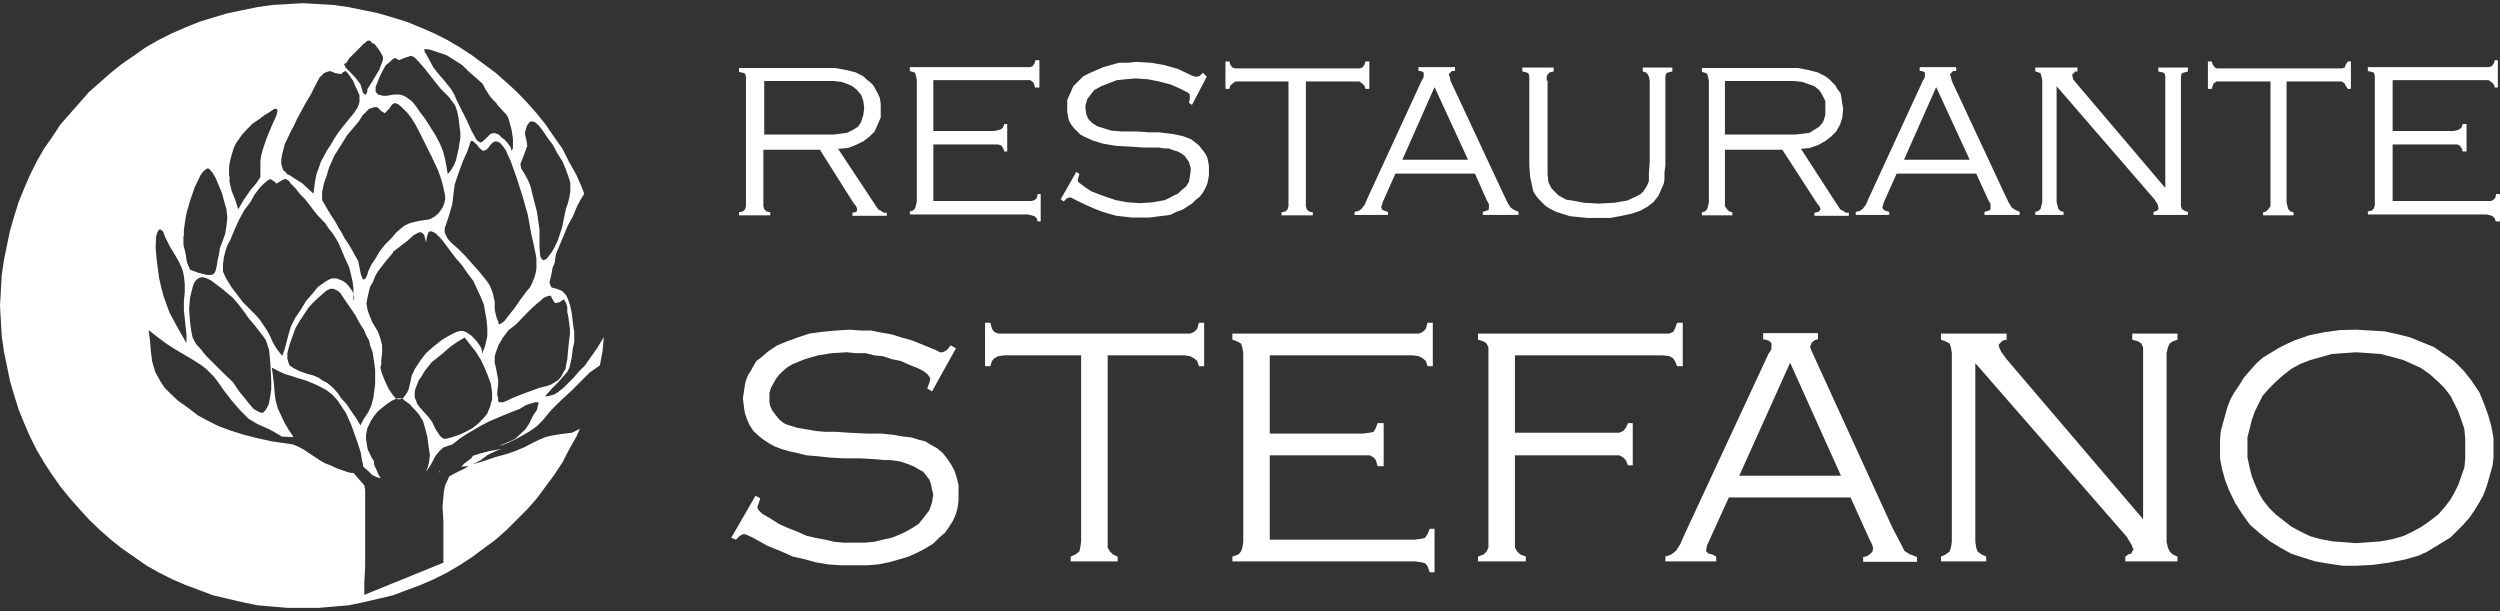
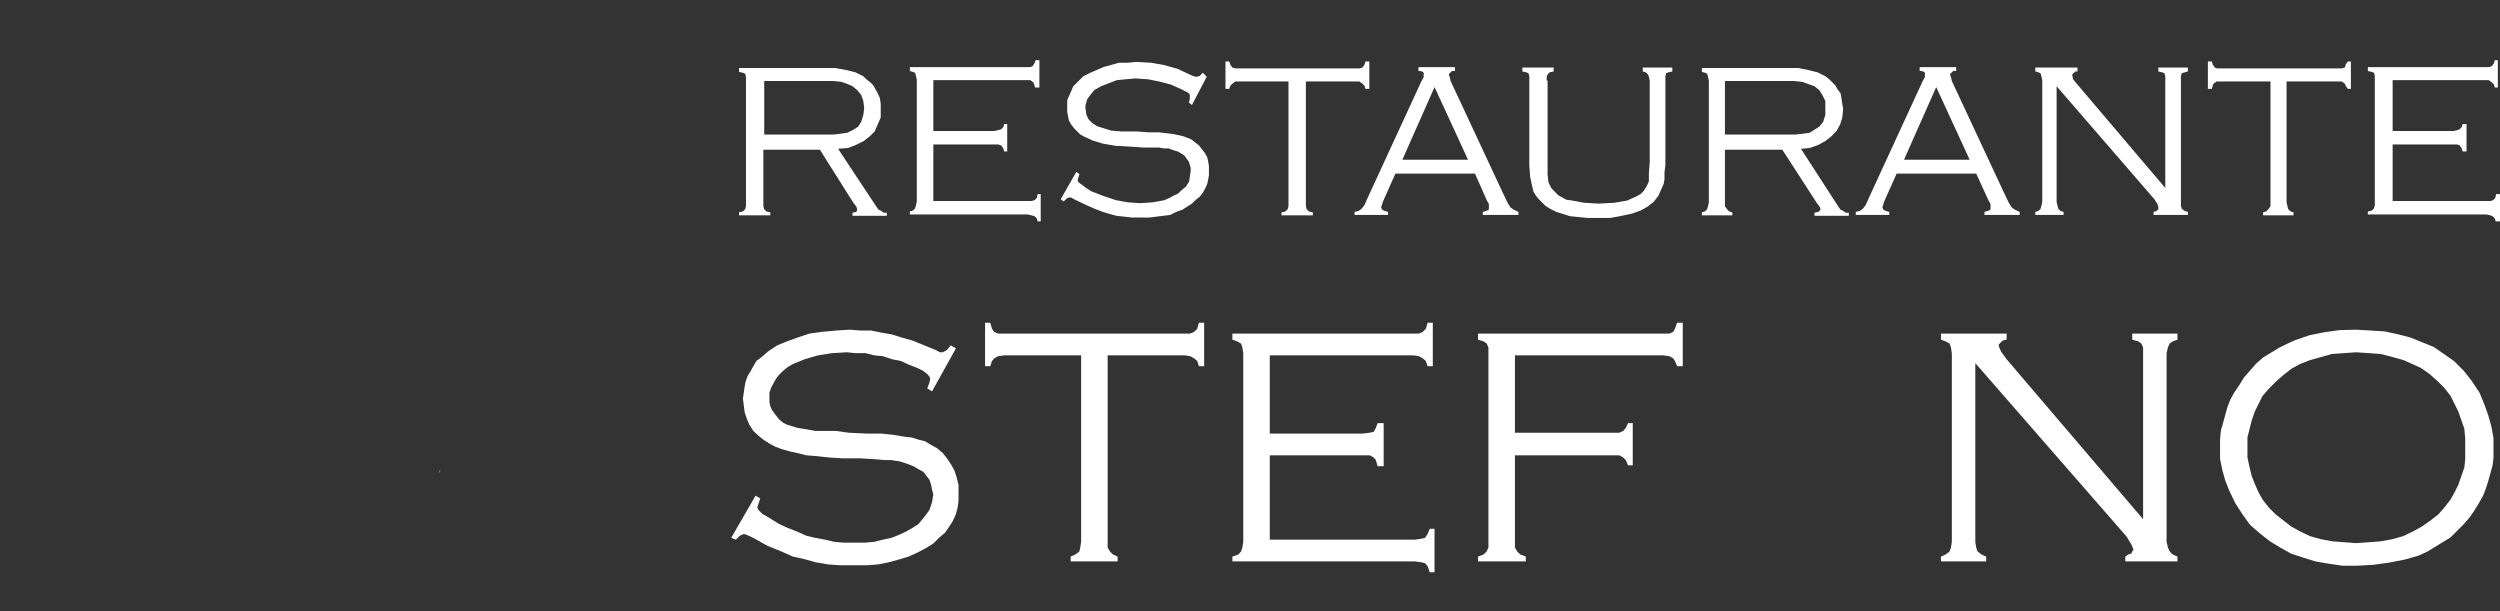
<svg xmlns="http://www.w3.org/2000/svg" width="180" height="44" viewBox="0 0 180 44" fill="none">
  <rect x="0" y="0" width="180" height="44" fill="#333333" stroke="none" />
-   <path d="M68.826 25.083L67.105 28.181L66.76 27.962L66.917 27.555L66.979 27.274L66.917 27.117L66.76 26.929L66.479 26.71L66.04 26.491L65.477 26.272L64.851 25.99L64.225 25.865L63.568 25.646L62.942 25.584L62.316 25.427H61.596L60.97 25.364L59.906 25.427L58.904 25.584L57.934 25.865L57.089 26.209L56.713 26.428L56.369 26.71L56.087 26.992L55.868 27.274L55.681 27.618L55.524 27.9L55.399 28.275V28.619V28.964L55.461 29.245L55.587 29.527L55.743 29.746L55.962 30.028L56.15 30.247L56.432 30.466L56.713 30.591L57.433 30.81L58.216 30.936L58.717 31.029L59.405 31.092H60.188L61.095 31.155L62.379 31.217H63.443L64.35 31.311L65.07 31.436L65.634 31.499L66.134 31.655L66.635 31.781L66.979 32L67.48 32.281L67.887 32.626L68.231 33.064L68.513 33.502L68.732 33.909L68.889 34.41L69.014 34.91V35.474V36.037L68.951 36.538L68.826 37.008L68.607 37.508L68.325 37.947L68.044 38.353L67.605 38.729L67.198 39.136L66.635 39.48L66.04 39.793L65.415 40.075L64.788 40.263L64.006 40.482L63.224 40.638L62.441 40.701H61.533H60.532L59.624 40.638L58.717 40.482L57.934 40.263L57.089 40.075L56.244 39.699L55.242 39.292L54.241 38.729L53.771 38.51L53.552 38.447L53.27 38.572L52.989 38.854L52.645 38.729L54.397 35.693L54.742 35.881L54.616 36.256L54.523 36.538L54.616 36.726L54.898 37.008L55.399 37.289L56.087 37.727L56.713 38.009L57.433 38.291L58.059 38.572L58.717 38.729L59.405 38.854L60.062 39.011L60.751 39.073H61.533H62.253L62.942 39.011L63.568 38.854L64.162 38.729L64.726 38.51L65.195 38.291L65.696 38.009L66.134 37.727L66.541 37.227L66.917 36.726L67.105 36.163L67.198 35.599L67.105 35.255L67.042 34.91L66.917 34.535L66.698 34.253L66.479 33.971L66.134 33.784L65.759 33.565L65.352 33.408L64.788 33.22L64.162 33.127H63.724L63.005 33.064L61.972 33.001H60.688L59.687 32.939L58.842 32.845L58.059 32.782L57.433 32.626L56.87 32.501L56.306 32.344L55.806 32.156L55.399 31.937L54.961 31.655L54.616 31.374L54.241 31.029L53.959 30.591L53.771 30.153L53.615 29.684L53.552 29.183L53.49 28.682L53.552 28.275L53.615 27.837L53.677 27.493L53.834 27.055L54.053 26.71L54.241 26.366L54.46 25.99L54.836 25.709L55.305 25.302L55.962 24.864L56.651 24.582L57.433 24.3L58.278 24.018L59.186 23.893L60.188 23.799L61.189 23.737L61.972 23.799H62.723L63.505 23.956L64.225 24.081L64.914 24.3L65.696 24.519L66.541 24.864L67.386 25.208L67.668 25.364H67.887L68.169 25.208L68.451 24.864L68.826 25.083Z" fill="white" />
+   <path d="M68.826 25.083L67.105 28.181L66.76 27.962L66.917 27.555L66.979 27.274L66.917 27.117L66.76 26.929L66.479 26.71L66.04 26.491L65.477 26.272L64.851 25.99L64.225 25.865L63.568 25.646L62.942 25.584L62.316 25.427H61.596L60.97 25.364L59.906 25.427L58.904 25.584L57.934 25.865L57.089 26.209L56.713 26.428L56.369 26.71L56.087 26.992L55.868 27.274L55.681 27.618L55.524 27.9L55.399 28.275V28.619V28.964L55.461 29.245L55.587 29.527L55.743 29.746L55.962 30.028L56.15 30.247L56.432 30.466L56.713 30.591L57.433 30.81L58.216 30.936L58.717 31.029H60.188L61.095 31.155L62.379 31.217H63.443L64.35 31.311L65.07 31.436L65.634 31.499L66.134 31.655L66.635 31.781L66.979 32L67.48 32.281L67.887 32.626L68.231 33.064L68.513 33.502L68.732 33.909L68.889 34.41L69.014 34.91V35.474V36.037L68.951 36.538L68.826 37.008L68.607 37.508L68.325 37.947L68.044 38.353L67.605 38.729L67.198 39.136L66.635 39.48L66.04 39.793L65.415 40.075L64.788 40.263L64.006 40.482L63.224 40.638L62.441 40.701H61.533H60.532L59.624 40.638L58.717 40.482L57.934 40.263L57.089 40.075L56.244 39.699L55.242 39.292L54.241 38.729L53.771 38.51L53.552 38.447L53.27 38.572L52.989 38.854L52.645 38.729L54.397 35.693L54.742 35.881L54.616 36.256L54.523 36.538L54.616 36.726L54.898 37.008L55.399 37.289L56.087 37.727L56.713 38.009L57.433 38.291L58.059 38.572L58.717 38.729L59.405 38.854L60.062 39.011L60.751 39.073H61.533H62.253L62.942 39.011L63.568 38.854L64.162 38.729L64.726 38.51L65.195 38.291L65.696 38.009L66.134 37.727L66.541 37.227L66.917 36.726L67.105 36.163L67.198 35.599L67.105 35.255L67.042 34.91L66.917 34.535L66.698 34.253L66.479 33.971L66.134 33.784L65.759 33.565L65.352 33.408L64.788 33.22L64.162 33.127H63.724L63.005 33.064L61.972 33.001H60.688L59.687 32.939L58.842 32.845L58.059 32.782L57.433 32.626L56.87 32.501L56.306 32.344L55.806 32.156L55.399 31.937L54.961 31.655L54.616 31.374L54.241 31.029L53.959 30.591L53.771 30.153L53.615 29.684L53.552 29.183L53.49 28.682L53.552 28.275L53.615 27.837L53.677 27.493L53.834 27.055L54.053 26.71L54.241 26.366L54.46 25.99L54.836 25.709L55.305 25.302L55.962 24.864L56.651 24.582L57.433 24.3L58.278 24.018L59.186 23.893L60.188 23.799L61.189 23.737L61.972 23.799H62.723L63.505 23.956L64.225 24.081L64.914 24.3L65.696 24.519L66.541 24.864L67.386 25.208L67.668 25.364H67.887L68.169 25.208L68.451 24.864L68.826 25.083Z" fill="white" />
  <path d="M79.75 25.584V39.011V39.418L79.907 39.7L80.126 39.919L80.47 40.075V40.419H77.09V40.075L77.434 39.919L77.716 39.7L77.778 39.418L77.841 39.011V25.584H72.332L71.863 25.646L71.581 25.803L71.425 25.991L71.299 26.366H70.924V23.236H71.299L71.425 23.674L71.581 23.894L71.863 24.019H72.332H85.29H85.697L85.979 23.894L86.198 23.674L86.323 23.236H86.698V26.366H86.323L86.198 25.991L85.979 25.803L85.697 25.646L85.29 25.584H79.75Z" fill="white" />
  <path d="M91.424 32.782V38.855H101.878L102.316 38.792L102.598 38.729L102.786 38.448L102.942 38.072H103.286V41.202H102.942L102.786 40.764L102.598 40.545L102.316 40.482L101.878 40.419H88.732V40.075L89.171 39.919L89.358 39.7L89.452 39.418L89.515 39.011V25.427L89.452 25.02L89.358 24.739L89.077 24.582L88.732 24.457V24.019H101.753H102.16L102.441 23.894L102.66 23.674L102.786 23.236H103.161V26.366H102.786L102.66 25.991L102.441 25.803L102.16 25.646L101.753 25.584H91.424V31.218H98.122L98.623 31.155L98.905 31.092L99.061 30.811L99.186 30.466H99.624V33.565H99.186L99.061 33.127L98.905 32.939L98.623 32.782H98.122H91.424Z" fill="white" />
  <path d="M109.076 25.584V31.155H116.15H116.588L116.87 31.03L117.058 30.811L117.214 30.466H117.558V33.502H117.214L117.058 33.127L116.87 32.939L116.588 32.782H116.15H109.076V39.011V39.418L109.233 39.7L109.452 39.919L109.859 40.075V40.419H106.416V40.075L106.823 39.919L107.042 39.7L107.167 39.418V39.011V25.427V25.02L107.042 24.739L106.823 24.582L106.416 24.457V24.019H119.749H120.188L120.469 23.894L120.594 23.674L120.751 23.236H121.158V26.366H120.751L120.594 25.991L120.469 25.803L120.188 25.646L119.749 25.584H109.076Z" fill="white" />
-   <path d="M132.551 34.253L128.889 26.116L125.227 34.253H132.551ZM133.24 35.818H124.476L123.067 38.917L122.911 39.261L122.848 39.543V39.699L123.005 39.856L123.287 39.918L123.568 40.075V40.419H119.906V40.075L120.344 39.918L120.689 39.637L120.97 39.199L121.315 38.416L127.324 25.49L127.543 25.145V24.864V24.707L127.387 24.551L127.23 24.488L126.949 24.425V23.987H130.892V24.425L130.673 24.488L130.454 24.645L130.391 24.801L130.329 24.958L130.391 25.177L130.548 25.521L136.276 38.041L136.839 39.105L137.121 39.668L137.465 39.887L138.028 40.106V40.45H134.147V40.106L134.429 40.044L134.648 39.887L134.805 39.731L134.867 39.512L134.805 39.23L134.585 38.792L133.24 35.818Z" fill="white" />
  <path d="M142.223 26.147V39.011L142.285 39.418L142.379 39.699L142.661 39.918L143.005 40.075V40.419H139.75V40.075L140.094 39.918L140.376 39.699L140.47 39.418L140.532 39.011V25.427L140.47 25.02L140.376 24.738L140.094 24.582L139.75 24.457V24.019H144.476V24.457L144.194 24.519L144.069 24.645L143.913 24.801V24.926L144.069 25.302L144.476 25.865L154.304 37.383V25.427V25.02L154.179 24.738L153.96 24.582L153.522 24.457V24.019H156.777V24.457L156.432 24.582L156.213 24.738L156.088 25.02L155.994 25.427V39.011L156.088 39.418L156.213 39.699L156.432 39.918L156.777 40.075V40.419H153.021V40.075L153.24 39.918L153.459 39.856L153.522 39.699L153.615 39.574L153.459 39.199L153.115 38.635L142.223 26.147Z" fill="white" />
  <path d="M169.64 25.364L168.733 25.427L167.888 25.489L167.105 25.709L166.323 25.928L165.603 26.209L164.977 26.554L164.413 26.992L163.85 27.493L163.349 27.994L162.911 28.494L162.629 29.058L162.348 29.621L162.129 30.247L161.972 30.873L161.816 31.499V32.219V32.939L161.972 33.659L162.129 34.285L162.348 34.848L162.629 35.474L162.911 35.975L163.349 36.538L163.85 37.039L164.413 37.477L164.977 37.915L165.603 38.26L166.323 38.604L167.105 38.823L167.95 38.979L168.795 39.042L169.64 39.105L170.548 39.042L171.393 38.979L172.238 38.823L173.021 38.604L173.74 38.26L174.366 37.915L174.992 37.477L175.556 37.039L175.994 36.538L176.432 35.975L176.714 35.474L176.996 34.91L177.215 34.285L177.434 33.659L177.496 33.033V32.313V31.593L177.434 30.873L177.215 30.247L176.996 29.621L176.714 29.058L176.432 28.494L175.994 27.931L175.556 27.493L174.93 26.929L174.304 26.491L173.678 26.209L173.052 25.928L172.269 25.709L171.424 25.489L170.579 25.427L169.64 25.364ZM169.64 23.737L170.704 23.799L171.706 23.862L172.708 24.081L173.553 24.3L174.398 24.645L175.243 24.989L175.963 25.489L176.683 25.99L177.402 26.71L177.966 27.43L178.529 28.275L178.873 29.12L179.155 29.903L179.374 30.685L179.531 31.53V32.375V32.939L179.468 33.502L179.312 34.066L179.155 34.629L178.999 35.13L178.78 35.693L178.498 36.194L178.154 36.757L177.809 37.258L177.371 37.759L176.87 38.26L176.432 38.698L175.869 39.042L175.305 39.386L174.742 39.73L174.116 40.012L173.114 40.294L171.988 40.513L170.861 40.669L169.672 40.732H168.67L167.606 40.576L166.698 40.419L165.791 40.137L164.945 39.856L164.163 39.418L163.443 38.979L162.723 38.416L162.003 37.79L161.44 37.008L160.939 36.225L160.501 35.317L160.219 34.597L160 33.815L159.844 33.033V32.188V31.624L159.906 30.998L160.063 30.435L160.219 29.871L160.376 29.308L160.595 28.745L160.877 28.244L161.221 27.743L161.565 27.18L162.003 26.679L162.442 26.178L162.942 25.74L163.506 25.396L164.069 25.051L164.632 24.77L165.258 24.488L166.26 24.144L167.324 23.925L168.451 23.768L169.64 23.737Z" fill="white" />
  <path d="M172.27 10.529V14.472H179.062H179.344L179.5 14.41L179.657 14.253L179.719 13.972H180.001V15.943H179.688L179.625 15.724L179.469 15.568L179.312 15.505L179.031 15.443H170.486V15.224L170.768 15.161L170.924 15.005L170.987 14.785V14.504V5.74V5.458L170.924 5.239L170.768 5.177L170.486 5.114V4.832H178.905H179.187L179.406 4.77L179.563 4.551L179.625 4.332H179.844V6.303H179.625L179.563 6.084L179.406 5.928L179.187 5.771H178.905H172.27V9.433H176.652L176.934 9.371L177.09 9.308L177.247 9.152L177.309 8.932H177.591V10.904H177.309L177.247 10.685L177.09 10.466L176.934 10.403H176.652H172.27V10.529ZM164.633 5.865V14.566L164.696 14.848L164.758 15.067L164.915 15.224L165.134 15.286V15.505H162.943V15.286L163.162 15.224L163.319 15.067L163.475 14.848V14.566V5.865H159.876H159.594L159.375 6.022L159.312 6.178L159.25 6.397H158.968V4.425H159.25L159.312 4.645L159.469 4.864L159.625 4.926H159.907H168.326H168.608L168.827 4.864L168.89 4.645L169.046 4.425H169.265V6.397H169.046L168.89 6.178L168.827 6.022L168.608 5.865H168.326H164.633ZM148.076 6.209V14.535L148.139 14.817L148.201 15.036L148.358 15.192L148.577 15.255V15.474H146.542V15.255L146.761 15.192L146.918 15.036L146.98 14.817L147.043 14.535V5.771L146.98 5.49L146.918 5.271L146.761 5.208L146.542 5.145V4.864H149.578V5.145H149.422L149.265 5.302L149.203 5.364V5.427L149.265 5.709L149.547 6.053L155.901 13.533V5.771V5.49L155.838 5.271L155.682 5.208L155.4 5.145V4.864H157.528V5.145L157.309 5.208L157.09 5.271L157.027 5.49V5.771V14.535V14.817L157.09 15.036L157.309 15.192L157.528 15.255V15.474H155.056V15.255L155.275 15.192L155.337 15.13L155.4 15.067V14.911L155.337 14.691L155.118 14.347L148.076 6.209ZM141.816 11.499L139.406 6.272L137.09 11.499H141.816ZM142.286 12.501H136.558L135.65 14.535L135.588 14.754L135.525 14.911L135.588 15.067L135.65 15.13L135.807 15.192L136.026 15.255V15.474H133.616V15.255L133.898 15.192L134.117 15.036L134.336 14.754L134.555 14.253L138.436 5.834L138.592 5.552V5.396V5.239L138.53 5.177L138.373 5.114H138.217V4.832H140.846V5.114H140.627L140.47 5.271L140.408 5.333V5.396L140.47 5.552L140.533 5.834L144.289 13.878L144.633 14.598L144.852 14.942L145.071 15.098L145.416 15.255V15.474H142.88V15.255L143.099 15.192L143.256 15.13L143.319 15.067V14.911V14.691L143.162 14.41L142.286 12.501ZM124.195 9.684H128.514H129.297L129.86 9.621L130.298 9.558L130.642 9.339L130.987 9.12L131.268 8.776L131.425 8.275V7.774V7.274L131.206 6.835L130.987 6.491L130.642 6.209L130.204 6.053L129.766 5.896L129.203 5.834H128.358H124.195V9.684V9.684ZM124.195 10.748V14.566V14.848L124.351 15.067L124.508 15.224L124.727 15.286V15.505H122.536V15.286L122.755 15.224L122.912 15.067L122.974 14.848L123.037 14.566V5.803L122.974 5.521L122.912 5.302L122.755 5.239L122.536 5.177V4.895H128.326H129.453L130.236 5.051L130.862 5.208L131.425 5.49L131.707 5.709L131.926 5.928L132.145 6.147L132.301 6.429L132.52 6.71L132.583 7.055L132.646 7.493L132.708 7.837L132.646 8.463L132.489 8.964L132.207 9.465L131.863 9.809L131.425 10.153L130.924 10.435L130.298 10.654L129.672 10.716L132.364 14.879L132.52 15.098L132.677 15.161L132.896 15.318H133.115V15.537H130.642V15.318L130.924 15.255L131.081 15.098L131.018 14.879L130.799 14.598L128.326 10.779H124.195V10.748ZM111.425 5.803V11.655V12.563L111.488 13.127L111.707 13.565L111.988 13.846L112.207 14.066L112.489 14.222L112.771 14.379L113.209 14.441L114.054 14.598L115.118 14.66L116.245 14.598L117.153 14.441L117.497 14.285L117.841 14.128L118.123 13.972L118.342 13.752L118.561 13.408L118.718 13.064V12.501L118.78 11.655V5.803L118.718 5.521L118.655 5.364L118.498 5.208L118.279 5.145V4.864H120.408V5.145L120.126 5.208L119.97 5.271L119.907 5.49V5.771V11.906L119.844 12.407V12.907L119.782 13.252L119.625 13.596L119.406 14.097L119.062 14.535L118.624 14.879L118.123 15.161L117.497 15.38L116.777 15.537L115.932 15.693H115.024H114.304L113.678 15.63L113.052 15.568L112.552 15.411L112.051 15.255L111.613 15.036L111.268 14.817L110.987 14.535L110.768 14.316L110.549 14.034L110.392 13.752L110.329 13.471L110.173 12.751L110.11 11.906V5.771V5.49L110.048 5.271L109.891 5.208L109.61 5.145V4.864H111.863V5.145L111.581 5.208L111.425 5.364L111.362 5.521V5.803H111.425ZM105.697 11.499L103.287 6.272L100.971 11.499H105.697ZM106.198 12.501H100.47L99.563 14.535L99.5 14.754L99.438 14.911L99.5 15.067L99.563 15.13L99.719 15.192L99.938 15.255V15.474H97.528V15.255L97.81 15.192L98.029 15.036L98.248 14.754L98.467 14.253L102.348 5.834L102.505 5.552V5.396V5.239L102.442 5.177L102.286 5.114H102.129V4.832H104.758V5.114H104.539L104.383 5.271L104.32 5.333V5.396L104.383 5.552L104.445 5.834L108.201 13.878L108.545 14.598L108.765 14.942L108.984 15.098L109.328 15.255V15.474H106.761V15.255L106.981 15.192L107.137 15.13L107.2 15.067V14.911V14.691L107.043 14.41L106.198 12.501ZM94.023 5.865V14.566V14.848L94.085 15.067L94.242 15.224L94.523 15.286V15.505H92.27V15.286L92.552 15.224L92.708 15.067L92.771 14.848V14.566V5.865H89.234H88.952L88.733 6.022L88.577 6.178L88.514 6.397H88.233V4.425H88.514L88.577 4.645L88.733 4.864L88.952 4.926H89.234H97.653H97.873L98.092 4.864L98.248 4.645L98.311 4.425H98.592V6.397H98.311L98.248 6.178L98.092 6.022L97.873 5.865H97.653H94.023ZM86.887 5.521L85.822 7.555L85.603 7.399L85.666 7.117V6.961V6.804L85.509 6.648L85.353 6.585L85.071 6.429L84.289 6.084L83.444 5.865L82.661 5.709L81.754 5.646L81.034 5.709L80.408 5.771L79.844 5.99L79.281 6.209L78.78 6.491L78.436 6.929L78.279 7.148L78.217 7.368L78.154 7.587V7.806L78.217 8.244L78.373 8.588L78.655 8.87L78.999 9.089L79.5 9.245L80.001 9.402L80.783 9.465H81.847L82.692 9.527H83.412L83.976 9.59L84.477 9.652L85.197 9.809L85.76 10.028L86.041 10.247L86.323 10.466L86.542 10.748L86.761 11.03L86.918 11.311L86.981 11.593L87.043 11.937V12.281V12.626L86.981 12.97L86.918 13.252L86.761 13.596L86.605 13.878L86.386 14.159L86.104 14.379L85.822 14.66L85.478 14.879L85.134 15.098L84.696 15.255L84.257 15.474L83.757 15.537L83.256 15.599L82.755 15.662H82.129H81.503L80.94 15.599L80.376 15.537L79.813 15.38L79.312 15.224L78.749 15.005L78.123 14.723L77.403 14.379L77.121 14.222H76.965L76.808 14.285L76.589 14.504L76.37 14.347L77.497 12.375L77.716 12.532L77.653 12.751L77.591 12.97L77.653 13.127L77.873 13.283L78.154 13.502L78.592 13.784L79.5 14.128L80.345 14.41L81.19 14.566L82.098 14.629L83.005 14.566L83.851 14.41L84.195 14.253L84.477 14.097L84.821 13.94L85.04 13.721L85.384 13.44L85.603 13.095L85.666 12.751L85.728 12.313V12.094L85.666 11.875L85.603 11.655L85.447 11.436L85.29 11.217L85.071 11.061L84.79 10.904L84.57 10.842L84.132 10.685H83.788L83.444 10.623H83.005H82.286L81.441 10.56L80.314 10.497L79.406 10.341L78.686 10.122L78.06 9.84L77.779 9.684L77.559 9.465L77.34 9.245L77.121 8.964L76.965 8.682L76.902 8.4L76.84 8.056V7.774V7.211L77.059 6.71L77.278 6.209L77.716 5.771L77.998 5.49L78.436 5.271L78.937 5.051L79.438 4.832L80.001 4.676L80.564 4.519H81.19L81.816 4.457L82.88 4.519L83.788 4.676L84.79 4.958L85.854 5.458L86.073 5.521H86.229L86.386 5.458L86.605 5.239L86.887 5.521ZM67.2 10.529V14.472H73.992H74.273L74.492 14.41L74.649 14.253L74.711 13.972H74.93V15.943H74.711L74.649 15.724L74.492 15.568L74.273 15.505L73.992 15.443H65.51V15.224L65.728 15.161L65.885 15.005L65.948 14.785L66.01 14.504V5.74L65.948 5.458L65.885 5.239L65.728 5.177L65.51 5.114V4.832H73.898H74.179L74.336 4.77L74.492 4.551L74.555 4.332H74.837V6.303H74.523L74.461 6.084L74.398 5.928L74.179 5.771H73.898H67.2V9.433H71.581L71.863 9.371L72.082 9.308L72.239 9.152L72.301 8.932H72.52V10.904H72.301L72.239 10.685L72.082 10.466L71.863 10.403H71.581H67.2V10.529ZM54.962 9.684H59.281H60.063L60.564 9.621L61.002 9.558L61.441 9.339L61.785 9.12L62.004 8.776L62.16 8.275L62.223 7.774L62.16 7.274L62.004 6.835L61.722 6.491L61.378 6.209L61.034 6.053L60.596 5.896L60.032 5.834H59.187H55.024V9.684H54.962ZM54.962 10.748V14.566V14.848L55.024 15.067L55.181 15.224L55.462 15.286V15.505H53.209V15.286L53.491 15.224L53.647 15.067L53.71 14.848V14.566V5.803V5.521L53.647 5.302L53.491 5.239L53.209 5.177V4.895H59.062H60.126L60.971 5.051L61.597 5.208L62.16 5.49L62.38 5.709L62.661 5.928L62.88 6.147L63.037 6.429L63.193 6.71L63.35 7.055L63.412 7.493V7.837V8.463L63.193 8.964L62.974 9.465L62.63 9.809L62.192 10.153L61.628 10.435L61.065 10.654L60.345 10.716L63.099 14.879L63.256 15.098L63.412 15.161L63.632 15.318H63.851V15.537H61.378V15.318L61.66 15.255L61.722 15.098L61.66 14.879L61.441 14.598L59.031 10.779H54.962V10.748Z" fill="white" />
  <path d="M31.705 33.815L31.58 34.065L31.674 33.94L31.705 33.815Z" fill="white" />
-   <path d="M41.189 31.155L40.407 31.249L40.031 31.311L39.656 31.374L39.28 31.468L38.904 31.624L38.373 31.875L37.778 32.188L37.183 32.438L36.588 32.657L35.681 32.907L34.742 33.221L34.21 33.377L33.834 33.471L33.427 33.753L32.958 33.972L32.488 34.222L32.332 34.316L32.269 34.472L32.05 34.942L31.956 35.411L31.862 36.476L31.925 37.571V38.322V39.073V39.762V40.513L26.229 42.829V41.984L26.291 40.764V39.512V38.447V37.853V37.258V36.663V36.069V35.662V35.255L26.229 34.942L26.009 34.691L25.79 34.441L25.571 34.191L25.477 34.066L25.196 34.034L24.883 33.94L24.257 33.721L23.787 33.502L23.38 33.346L23.005 33.127L22.629 32.876L22.253 32.626L21.878 32.375L21.471 32.156L21.096 32L20.689 31.937L19.593 31.781L18.591 31.562L17.59 31.311L16.588 30.998L15.743 30.685L14.992 30.31L14.241 29.903L13.552 29.371L12.801 28.839L12.175 28.244L11.862 27.931L11.612 27.555L11.393 27.18L11.174 26.773L10.955 26.022L10.861 25.271L10.798 24.519L10.704 23.768L11.299 24.238L11.925 24.707L12.551 25.114L13.239 25.521L13.928 25.928L14.554 26.335L14.867 26.585L15.117 26.835L15.368 27.086L15.618 27.399L16.15 28.15L16.682 28.839L17.277 29.527L17.903 30.153L18.529 30.529L19.374 30.904L19.781 31.123L20.157 31.343L20.282 31.436L21.127 31.468L20.97 31.217L20.814 30.998L20.501 30.466L20.25 29.934L20 29.402L19.843 28.807L19.781 28.338L19.718 27.587L19.624 26.835L19.562 26.46L20.031 26.71L20.501 26.929L21.033 27.086L21.502 27.242L22.034 27.399L22.567 27.618L23.036 27.837L23.506 28.087L23.912 28.401L24.288 28.807L24.601 29.277L24.914 29.746L25.29 30.591L25.759 31.906L25.978 32.594L26.072 33.189L26.135 33.408V33.565L26.291 33.721L26.541 33.94L26.792 34.191L27.105 34.347L27.418 34.441L27.261 34.191L27.105 33.815L26.948 33.502L26.917 33.189L26.792 33.001L26.635 32.688L26.479 32.375L26.416 32L26.354 31.624V31.311L26.448 30.842L26.667 30.372L26.917 29.965L27.23 29.59L27.543 29.339L27.856 29.089L28.232 28.839L28.607 28.682H28.764H28.92L29.077 28.776L29.171 28.87L29.484 29.089L29.703 29.339L29.922 29.558L30.141 29.809L30.297 30.059L30.454 30.31L30.61 30.842L30.767 31.436L30.829 31.906L30.892 32.375L30.955 32.782L30.892 33.252L30.798 33.659L30.673 33.94L30.735 33.878L30.892 33.659L31.049 33.408L31.361 32.814L31.674 32.438L31.925 32.219L32.175 32.125L32.488 32.031L32.582 32L32.614 31.968L33.083 31.593L33.552 31.28L34.084 30.967L34.617 30.654L35.211 30.341L35.806 30.091L36.401 29.84L37.027 29.59L37.434 29.433L37.84 29.183L38.091 29.089L38.31 29.026L38.529 28.964H38.779L38.717 29.277L38.654 29.527L38.498 29.746L38.341 29.997L38.122 30.466L37.809 30.936L37.559 31.155L37.34 31.374L37.089 31.593L36.776 31.749L36.181 32L35.962 32.094L36.119 32.062L36.526 31.906L36.995 31.687L37.59 31.374L38.122 31.061L38.654 30.685L39.061 30.278L39.687 29.527L40.376 28.839L41.127 28.15L41.815 27.462L42.128 27.148L42.441 26.835L42.973 26.46L43.193 26.303L43.38 25.302L43.474 24.269L43.005 25.052L42.473 25.803L42.097 26.335L41.69 26.742L41.283 27.211L40.876 27.618L40.563 27.931L40.157 28.244L39.906 28.401L39.687 28.463L39.468 28.526H39.249L39.718 27.994L40.188 27.524L40.407 27.274L40.626 27.023L40.845 26.773L41.002 26.46L41.158 25.771L41.252 25.02L41.346 24.645V24.269V23.893L41.283 23.518L41.221 22.986L41.158 22.516L41.064 22.047L40.908 21.577L40.814 21.358L40.72 21.202L40.563 21.045L40.469 20.951L40.094 20.795L39.718 20.701L39.624 20.544L39.562 20.325L39.624 20.075L39.687 19.825L39.781 19.293L39.937 18.917L40.031 18.291L40.25 17.759L40.563 17.008L40.876 16.256L41.252 15.568L41.565 14.817L41.784 14.41L42.034 14.003L42.066 13.94L41.909 13.534L41.502 12.595L40.97 11.655L40.501 10.717L39.906 9.871L39.28 8.964L38.654 8.181L37.966 7.399L37.214 6.616L36.463 5.928L35.681 5.239L34.836 4.613L33.991 3.987L33.083 3.393L32.175 2.861L31.236 2.391L30.297 1.984L29.296 1.577L28.294 1.264L27.23 0.951L26.166 0.732L25.102 0.513L24.006 0.357L22.911 0.294L21.815 0.231L20.72 0.294L19.624 0.357L18.529 0.513L17.465 0.732L16.401 0.951L15.336 1.264L14.335 1.577L13.333 1.984L12.394 2.391L11.455 2.861L10.516 3.393L9.671 3.987L8.764 4.613L7.981 5.239L7.199 5.928L6.416 6.616L5.728 7.399L5.039 8.181L4.351 8.964L3.756 9.871L3.161 10.717L2.629 11.655L2.16 12.595L1.753 13.534L1.346 14.535L1.033 15.537L0.72 16.601L0.501 17.665L0.282 18.729L0.125 19.825L0.063 20.92L0 22.015L0.063 23.111L0.125 24.206L0.282 25.302L0.501 26.366L0.72 27.43L1.033 28.494L1.346 29.496L1.753 30.497L2.16 31.436L2.629 32.375L3.161 33.283L3.756 34.191L4.351 35.036L5.039 35.881L5.728 36.663L6.416 37.414L7.199 38.166L7.981 38.854L8.764 39.48L9.671 40.106L10.516 40.701L11.455 41.233L12.394 41.703L13.333 42.109L14.335 42.485L15.336 42.861L16.401 43.111L17.465 43.361L18.529 43.58L19.624 43.674L20.72 43.768H21.815H22.911L24.006 43.674L25.102 43.58L26.166 43.361L27.23 43.111L28.294 42.861L29.296 42.485L30.297 42.109L31.236 41.703L32.175 41.233L33.083 40.701L33.991 40.106L34.836 39.48L35.681 38.854L36.463 38.166L37.214 37.414L37.966 36.663L38.654 35.881L39.28 35.036L39.906 34.191L40.501 33.283L40.97 32.375L41.502 31.436L41.753 30.873L41.189 31.155ZM19.53 28.056L19.437 28.651L19.343 29.12L19.124 29.527L19.03 29.621L18.936 29.715H18.779L18.623 29.652L18.247 29.433L17.934 29.058L17.246 28.213L16.776 27.524L15.994 26.773L15.211 25.99L14.804 25.584L14.491 25.177L14.116 24.77L13.865 24.3L13.771 23.831L13.678 23.142L13.615 22.297L13.678 21.452L13.771 21.076L13.865 20.701L13.959 20.388L14.116 20.169L14.335 20.012L14.585 19.95L14.898 20.044L15.211 20.2L15.994 20.795L16.745 21.421L17.152 21.89L17.559 22.422L17.934 22.954L18.341 23.424L18.654 23.831L18.967 24.238L19.124 24.457L19.218 24.707L19.28 24.926L19.374 25.177L19.468 26.178L19.53 27.399V28.056ZM27.011 27.148V27.681L26.948 28.15L26.886 28.619L26.729 29.214L26.51 29.684L26.197 30.153L25.947 30.623L25.634 30.091L25.258 29.558L24.945 29.089L24.57 28.682L24.319 28.306L24.1 28.056L23.85 27.806L23.537 27.555L23.224 27.399L22.911 27.18L22.535 27.023L22.16 26.929L21.534 26.71L21.064 26.46L20.845 26.303L20.751 26.053L20.689 25.803V25.427L20.845 24.832L21.064 24.206L21.283 23.612L21.596 23.08L21.909 22.61L22.222 22.141L22.598 21.734L23.005 21.358L23.255 21.139L23.506 20.92L23.662 20.857L23.756 20.795H23.912H24.006L24.225 20.889L24.382 20.983L24.538 21.139L24.632 21.296L24.883 21.671L25.102 21.984L25.571 22.673L25.947 23.361L26.197 23.737L26.354 24.113L26.573 24.519L26.667 24.926L26.823 25.333L26.886 25.74L26.948 26.147L27.011 26.616V27.148ZM25.54 18.354L25.321 17.947L25.07 17.54L24.82 17.164L24.601 16.757L24.351 16.35L24.131 15.944L23.881 15.568L23.631 15.161L23.412 14.785L23.192 14.41V14.097V13.847L23.255 13.534L23.318 13.22L23.537 12.595L23.693 12.062L24.069 11.217L24.538 10.466L25.008 9.715L25.54 9.089L25.853 8.713L26.103 8.307L26.26 8.15L26.416 7.994L26.573 7.837L26.792 7.774L26.948 7.712H27.042H27.136L27.23 7.774L27.449 7.994L27.7 8.15L28.012 7.837L28.232 7.524L28.388 7.43H28.482L28.701 7.524L28.951 7.743L29.327 8.119L29.64 8.526L29.89 8.933L30.141 9.402L30.61 10.341L31.08 11.28L31.299 11.749L31.549 12.281L31.768 12.908L31.925 13.502L31.988 13.815L32.05 14.066V14.379L31.988 14.629L31.894 14.879L31.737 15.13L31.581 15.349L31.33 15.568L30.955 15.787L30.548 15.85L30.141 15.912L29.734 16.006L29.421 16.1L29.108 16.256L28.795 16.507L28.545 16.726L28.138 17.195L27.731 17.602L27.355 18.072L27.042 18.604L26.729 19.073L26.51 19.543L26.448 19.762L26.385 19.919L26.291 20.075L26.135 20.137L25.978 19.731L25.884 19.261L25.79 18.792L25.54 18.354ZM29.546 27.524L29.484 27.774L29.421 28.025L29.327 28.244L29.171 28.463L29.014 28.682L28.795 28.745H28.639L28.482 28.682L28.232 28.369L27.981 27.994L27.731 27.462L27.512 26.929L27.449 26.71L27.387 26.46L27.449 26.241V25.99L27.512 25.396V24.864L27.449 24.613L27.387 24.363L27.293 24.113L27.199 23.862L26.792 23.174L26.541 22.547L26.448 22.235L26.385 21.859L26.448 21.483L26.541 21.076L26.635 20.67L26.855 20.294L27.011 19.887L27.23 19.512L27.762 18.823L28.294 18.197V18.134L28.826 17.727L29.358 17.321L29.765 16.945L30.172 16.726H30.329L30.422 16.789L30.485 16.851L30.548 16.945L30.61 17.195L30.673 17.446L30.735 17.07L30.829 16.757L30.923 16.663H31.08L31.236 16.726L31.393 16.82L31.643 17.07L31.862 17.321L32.332 17.947L32.801 18.573L33.271 19.105L33.678 19.699L34.084 20.232L34.398 20.92L34.617 21.39L34.836 21.922L34.93 22.454L35.023 22.986L35.086 23.58V24.206L34.93 24.895L34.711 25.49V25.271L34.648 25.052L34.491 24.801L34.335 24.582L33.959 24.175L33.584 23.925L33.365 23.831H33.145L32.895 23.893L32.676 23.987L32.207 24.238L31.8 24.488L31.205 24.958L30.673 25.427L30.266 25.959L29.859 26.585L29.64 27.055L29.546 27.524ZM35.399 28.839L35.337 29.089L35.274 29.308L35.18 29.527L35.086 29.778L34.773 30.153L34.398 30.529L33.991 30.842L33.521 31.092L33.052 31.311L32.582 31.468L32.363 31.53L32.113 31.593H31.956L31.862 31.53L31.768 31.468L31.674 31.374L31.361 30.904L31.111 30.372L30.798 29.965L30.422 29.558L30.203 29.308L30.047 29.089L29.953 28.839L29.859 28.619V28.401V28.181L29.922 27.962L29.984 27.806L30.141 27.399L30.36 27.086L30.579 26.71L30.829 26.397L31.08 26.084L31.393 25.834L31.862 25.458L32.394 24.989L32.926 24.613L33.459 24.3L33.865 24.832L34.241 25.302L34.617 25.896L34.867 26.429L35.117 27.023L35.337 27.618L35.43 28.244V28.839H35.399ZM39.812 21.609L39.969 21.828L40.282 21.765L40.595 21.546L40.751 21.796L40.845 22.109V22.485L40.908 22.735L40.97 23.205L41.033 23.674V24.081L40.97 24.551L40.908 25.177L40.845 25.865L40.782 26.178L40.72 26.554L40.563 26.804L40.407 27.117L40.188 27.368L39.937 27.524L39.687 27.681L39.437 27.774L38.811 27.931L38.216 28.15L37.621 28.369L36.995 28.619L36.776 28.713L36.463 28.87L36.213 28.964H35.962L35.868 28.901V28.682L35.806 28.463V28.213L35.868 27.681V27.368L35.775 26.835L35.681 26.366L35.618 26.147V25.896V25.677L35.681 25.427L35.9 24.832L36.213 24.3L36.62 23.768L37.152 23.361L37.746 22.735L38.341 22.141L38.592 21.922L38.967 21.609L39.124 21.452L39.343 21.358L39.499 21.296H39.656L39.812 21.609ZM37.715 11.186L37.966 10.498L37.903 10.091L37.809 9.715V9.496L37.872 9.277L37.934 9.058L38.091 8.839L38.185 8.745H38.279H38.373L38.529 8.807L38.779 9.026L39.03 9.339L39.499 10.028L39.812 10.435L40.125 11.03L40.501 11.624L40.751 12.219L40.97 12.845L41.064 13.158V13.471V13.784L41.002 14.159L40.908 14.566L40.751 15.036L40.657 15.443L40.563 15.912L40.469 16.382L40.313 16.851L40.157 17.321L39.937 17.79L39.718 18.166L39.405 18.573L39.311 18.666L39.155 18.729H39.092L39.03 18.666L38.967 18.573L38.904 18.479L38.842 17.79V17.164V16.538L38.748 15.85L38.654 15.224L38.498 14.629L38.341 14.003L38.185 13.377L38.028 13.001L37.778 12.532L37.527 12.125L37.465 11.812L37.715 11.186ZM37.621 14.128L37.997 15.443L38.247 16.82L38.404 17.508L38.56 18.26L38.623 18.635V18.948V19.324L38.56 19.699L38.466 20.012L38.31 20.388L38.153 20.701L37.934 20.951L37.465 21.577L37.058 22.172L36.682 22.642L36.369 23.048L36.213 23.205L36.056 23.299L35.962 23.361L35.9 23.299V23.236L35.837 23.08L35.743 22.829L35.681 22.579L35.618 22.266V22.015V21.703L35.556 21.452L35.493 21.139L35.399 20.889L35.243 20.513L35.023 20.2L34.773 19.887L34.523 19.574L33.991 18.98L33.459 18.385L32.989 17.915L32.457 17.446L32.238 17.195L32.081 16.882L32.019 16.726V16.57V16.413L32.081 16.256L32.332 15.505L32.551 14.754L32.614 14.285L32.676 13.753L32.739 13.283L32.895 12.814L33.114 12.188L33.333 11.593L33.646 10.904L33.897 10.153H34.053L34.116 10.216L34.21 10.31L34.304 10.372L34.46 10.591L34.617 10.748L34.711 10.81L34.804 10.873L34.898 10.81H34.992L35.149 10.654L35.305 10.435L35.462 10.278L35.618 10.184H35.775L35.994 10.278L36.213 10.529L36.432 10.842L36.588 11.217L36.745 11.53L37.214 12.845L37.621 14.128ZM30.548 3.643V3.549H30.861L31.174 3.643L31.643 3.8L32.113 3.956L32.52 4.206L32.926 4.457L33.302 4.707L33.678 5.083L34.21 5.552L34.742 6.022L34.992 6.491L35.305 6.961L35.524 7.211L35.743 7.43L35.837 7.587L35.994 7.743L36.213 7.994L36.432 8.213L36.588 8.463L36.682 8.776L36.839 9.371L36.933 9.997V10.216V10.435V10.654L36.839 10.873L36.776 10.623L36.557 10.31L36.338 10.059L36.119 9.903L35.9 9.684L35.649 9.59H35.556H35.462L35.305 9.652L35.211 9.746L34.992 9.965L34.742 10.184L34.648 10.247H34.554L34.398 10.153L34.304 10.059L33.928 9.371L33.615 8.682L33.239 7.931L32.864 7.18L32.707 6.804L32.488 6.429L32.238 6.116L31.988 5.803L31.581 5.333L31.205 4.864L30.955 4.394L30.704 3.925L30.642 3.831L30.579 3.768V3.643H30.548ZM28.106 4.426L28.263 4.269L28.419 4.175L28.576 4.238L28.732 4.332L29.108 4.175L29.578 4.019L29.828 4.113L30.078 4.363L30.297 4.613L30.516 4.864L31.111 5.615L31.706 6.366L32.3 6.961L32.77 7.587L32.926 8.056L33.02 8.526L33.083 9.058L33.145 9.527V9.934L33.083 10.31L33.02 10.717L32.926 11.123L32.833 11.53L32.676 11.906L32.457 12.281L32.238 12.532L32.144 12L32.05 11.468L31.894 10.873L31.674 10.341L31.361 9.746L30.986 9.152L30.61 8.557L30.203 8.025L29.953 7.649L29.64 7.274L29.421 7.117L29.202 6.961L28.983 6.867L28.764 6.804H28.357L27.825 6.898H27.574L27.355 6.836H27.261L27.168 6.742L27.105 6.679L27.042 6.585V6.272L27.199 5.865L27.355 5.49L27.512 5.177L27.762 4.707L28.106 4.426ZM24.945 4.519L25.039 4.363L25.133 4.206L25.352 3.987L25.571 3.768L25.884 3.455L26.197 3.142L26.291 3.08L26.385 2.986L26.479 2.923H26.635L26.729 3.017L26.792 3.08L26.855 3.142H26.948L27.261 3.549L27.512 3.956L27.574 4.113V4.269L27.512 4.488L27.449 4.645L27.293 5.051L27.136 5.302L26.823 5.834L26.448 6.429V6.585L26.385 6.742L26.322 6.804H26.26L26.197 6.742L26.135 6.679L26.041 6.366L25.947 6.053L25.634 5.646L25.258 5.239L25.102 5.083L24.883 4.864L24.82 4.707L24.757 4.613L24.945 4.519ZM20.25 11.499L20.313 11.123L20.407 10.748L20.501 10.372L20.657 10.059L20.908 9.527L21.158 9.058L21.377 8.588L21.628 8.119L22.003 7.43L22.379 6.804L22.692 6.178L23.005 5.584L23.161 5.427L23.318 5.271L23.537 5.177L23.756 5.114L24.163 5.271L24.57 5.333L24.726 5.177L24.883 5.114L25.039 5.271L25.196 5.49L25.415 5.803L25.571 6.178L25.728 6.491L25.884 6.867V7.117V7.336L25.822 7.555L25.728 7.774L25.477 8.15L25.164 8.526L24.789 8.995L24.413 9.465L24.1 9.934L23.787 10.466L23.537 10.842L23.318 11.249L23.099 11.655L22.942 12.125L22.786 12.532L22.692 13.001L22.629 13.471L22.567 13.94L22.16 13.565L21.753 13.189L21.346 12.939L20.876 12.626L20.657 12.532L20.563 12.375L20.407 12.281L20.344 12.125L20.25 11.812V11.499ZM20.313 12.97L20.563 12.876L20.657 12.939L20.814 13.033L20.908 13.189L21.283 13.565L21.596 13.972L21.972 14.347L22.285 14.754L22.817 15.443L23.412 16.069L23.662 16.444L23.912 16.757L24.163 17.133L24.382 17.508L24.632 18.103L24.883 18.698L25.133 19.23L25.29 19.856L25.383 20.263L25.446 20.732V21.202L25.509 21.421L25.446 21.671V21.202L25.383 20.983L25.227 20.764L25.07 20.544L24.914 20.388L24.695 20.232L24.476 20.137L24.225 20.044H23.912L23.662 20.137L23.412 20.294L22.88 20.67L22.504 21.139L22.034 21.671L21.659 22.297L21.252 22.892L20.939 23.518L20.782 24.05L20.626 24.645L20.563 24.895L20.501 25.145L20.407 25.396L20.313 25.615L20.063 25.302L19.843 24.989L19.624 24.613L19.468 24.238L19.249 23.831L18.998 23.455L18.748 23.08L18.435 22.704L17.966 22.235L17.496 21.765L17.089 21.233L16.682 20.701L16.432 20.294L16.213 19.919L16.056 19.543V19.011L16.119 18.541L16.213 18.134L16.369 17.665L16.588 17.258L16.901 16.507L17.214 15.818L17.59 15.13L18.059 14.504L18.31 14.034L18.717 13.502L18.967 13.252L19.218 13.033L19.311 12.97L19.405 12.908H19.499L19.593 12.97L19.75 13.064L19.906 13.22L20.063 13.127L20.313 12.97ZM16.494 12.688V12.375V12L16.557 11.624L16.651 11.249L16.745 10.936L16.839 10.623L16.995 10.31L17.214 9.997L17.433 9.684L17.809 9.277L18.185 8.901L18.654 8.588L19.061 8.275L19.437 8.056L19.75 7.837H19.906L19.969 7.9V8.056L19.906 8.307L19.593 8.995L19.28 9.746L19.124 10.153L18.967 10.623L18.811 11.155L18.748 11.624V12.156V12.751L18.435 13.22L18.028 13.69L17.559 14.379L17.152 15.067L16.933 14.379L16.682 13.753L16.588 13.377L16.526 13.064V12.688H16.494ZM13.239 16.976V16.57L13.302 16.1L13.365 15.693L13.459 15.224L13.709 14.379L14.022 13.471L14.178 13.158L14.429 12.626L14.585 12.407L14.742 12.25L14.836 12.188L14.93 12.125H14.992L15.086 12.188L15.305 12.438L15.524 12.814L15.775 13.408L15.994 13.94L16.15 14.535L16.307 15.067L16.369 15.662L16.307 16.256L16.213 16.851L15.994 17.446L15.837 17.853L15.775 18.26L15.681 18.666L15.618 19.073L15.556 19.386L15.462 19.637L15.368 19.731L15.211 19.793H15.055H14.898L14.272 19.637L13.678 19.418L13.459 18.886L13.365 18.26L13.208 17.634V16.976H13.239ZM11.236 17.039L11.299 16.82L11.361 16.663L11.424 16.57L11.518 16.507L11.612 16.57L11.706 16.632L11.8 16.789L11.862 17.008L12.238 17.759L12.614 18.385L12.833 18.76L12.989 19.073L13.146 19.449L13.239 19.856L13.302 20.451V21.076L13.239 21.703V22.328L13.302 22.923L13.365 23.518L13.427 24.113V24.707L12.801 23.612L12.207 22.516L11.988 21.922L11.768 21.296L11.612 20.701L11.455 20.012L11.361 19.324L11.268 18.573L11.205 17.821L11.236 17.039Z" fill="white" />
-   <path d="M35.275 32.469L34.649 32.626L34.054 32.814L33.929 33.002L33.428 33.377L33.209 33.596H33.334L33.804 33.534H33.898L34.023 33.44L34.617 33.127L35.118 32.751L35.713 32.469L36.12 32.313L35.807 32.376L35.275 32.469Z" fill="white" />
</svg>